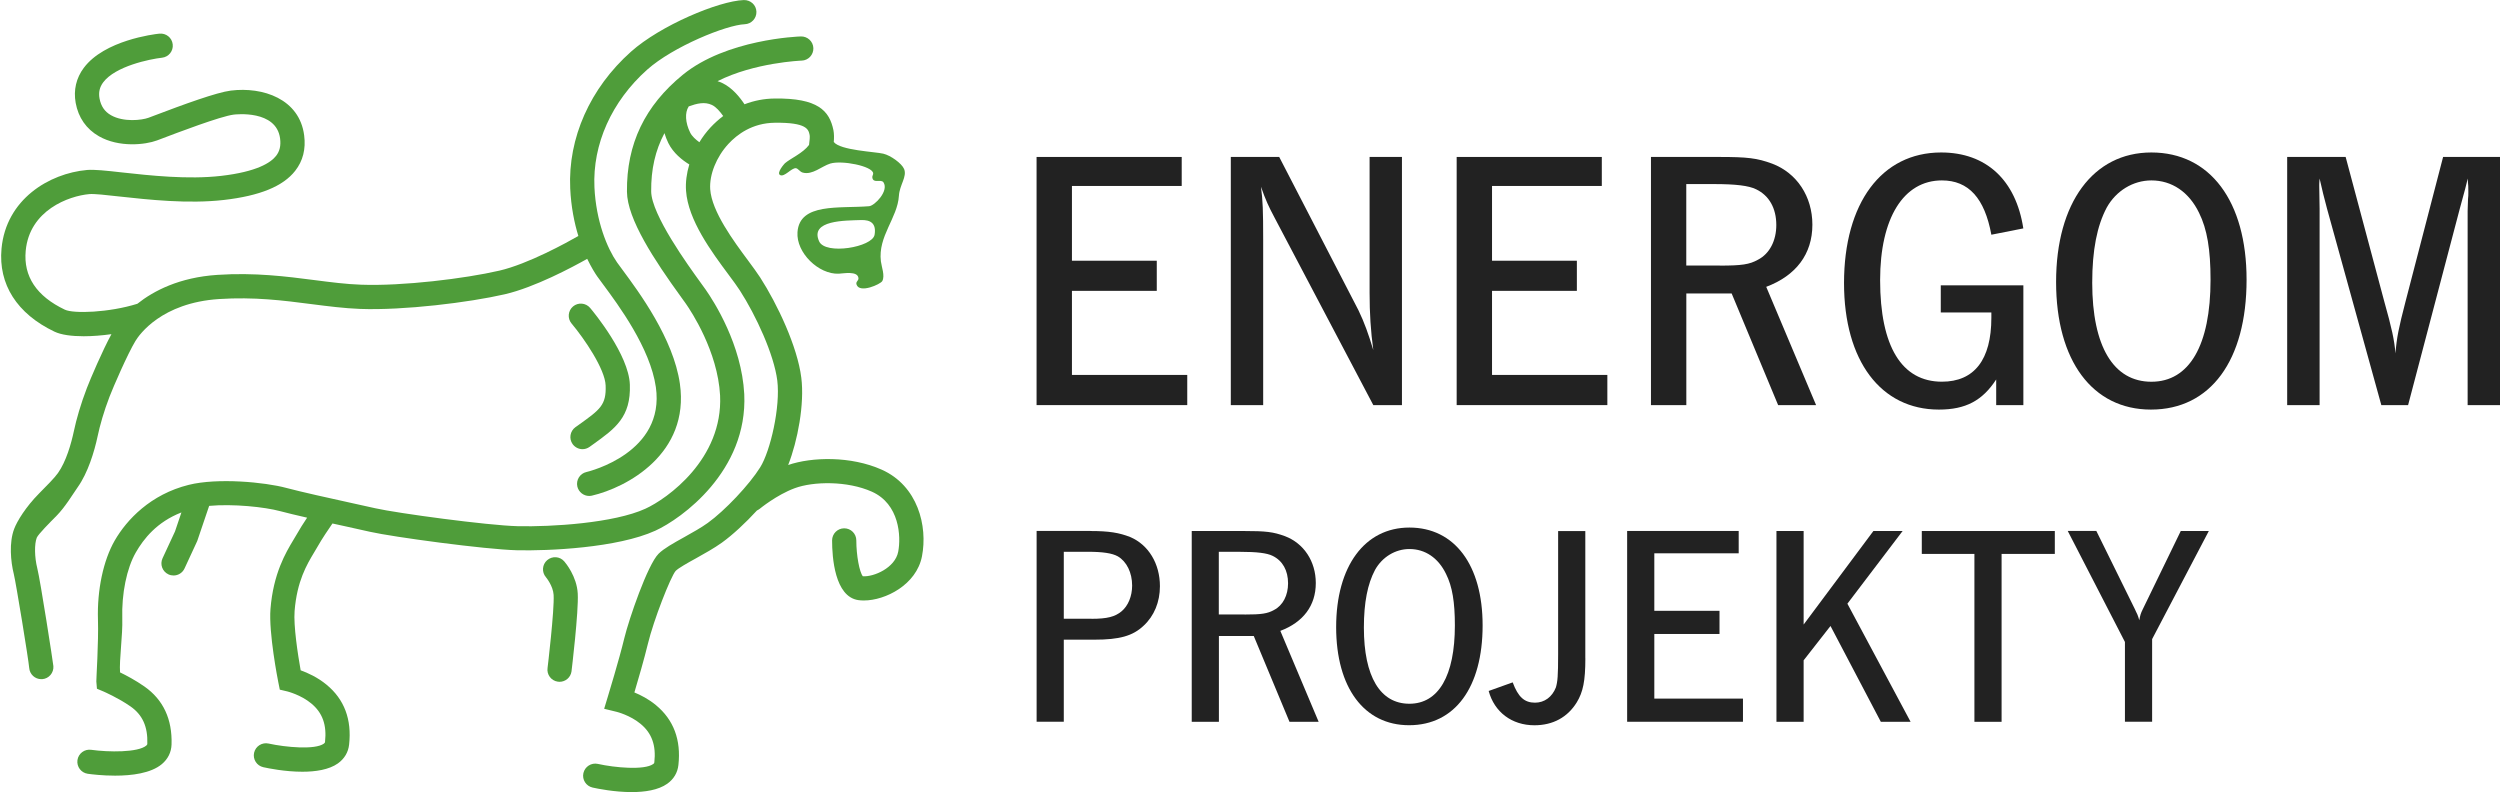
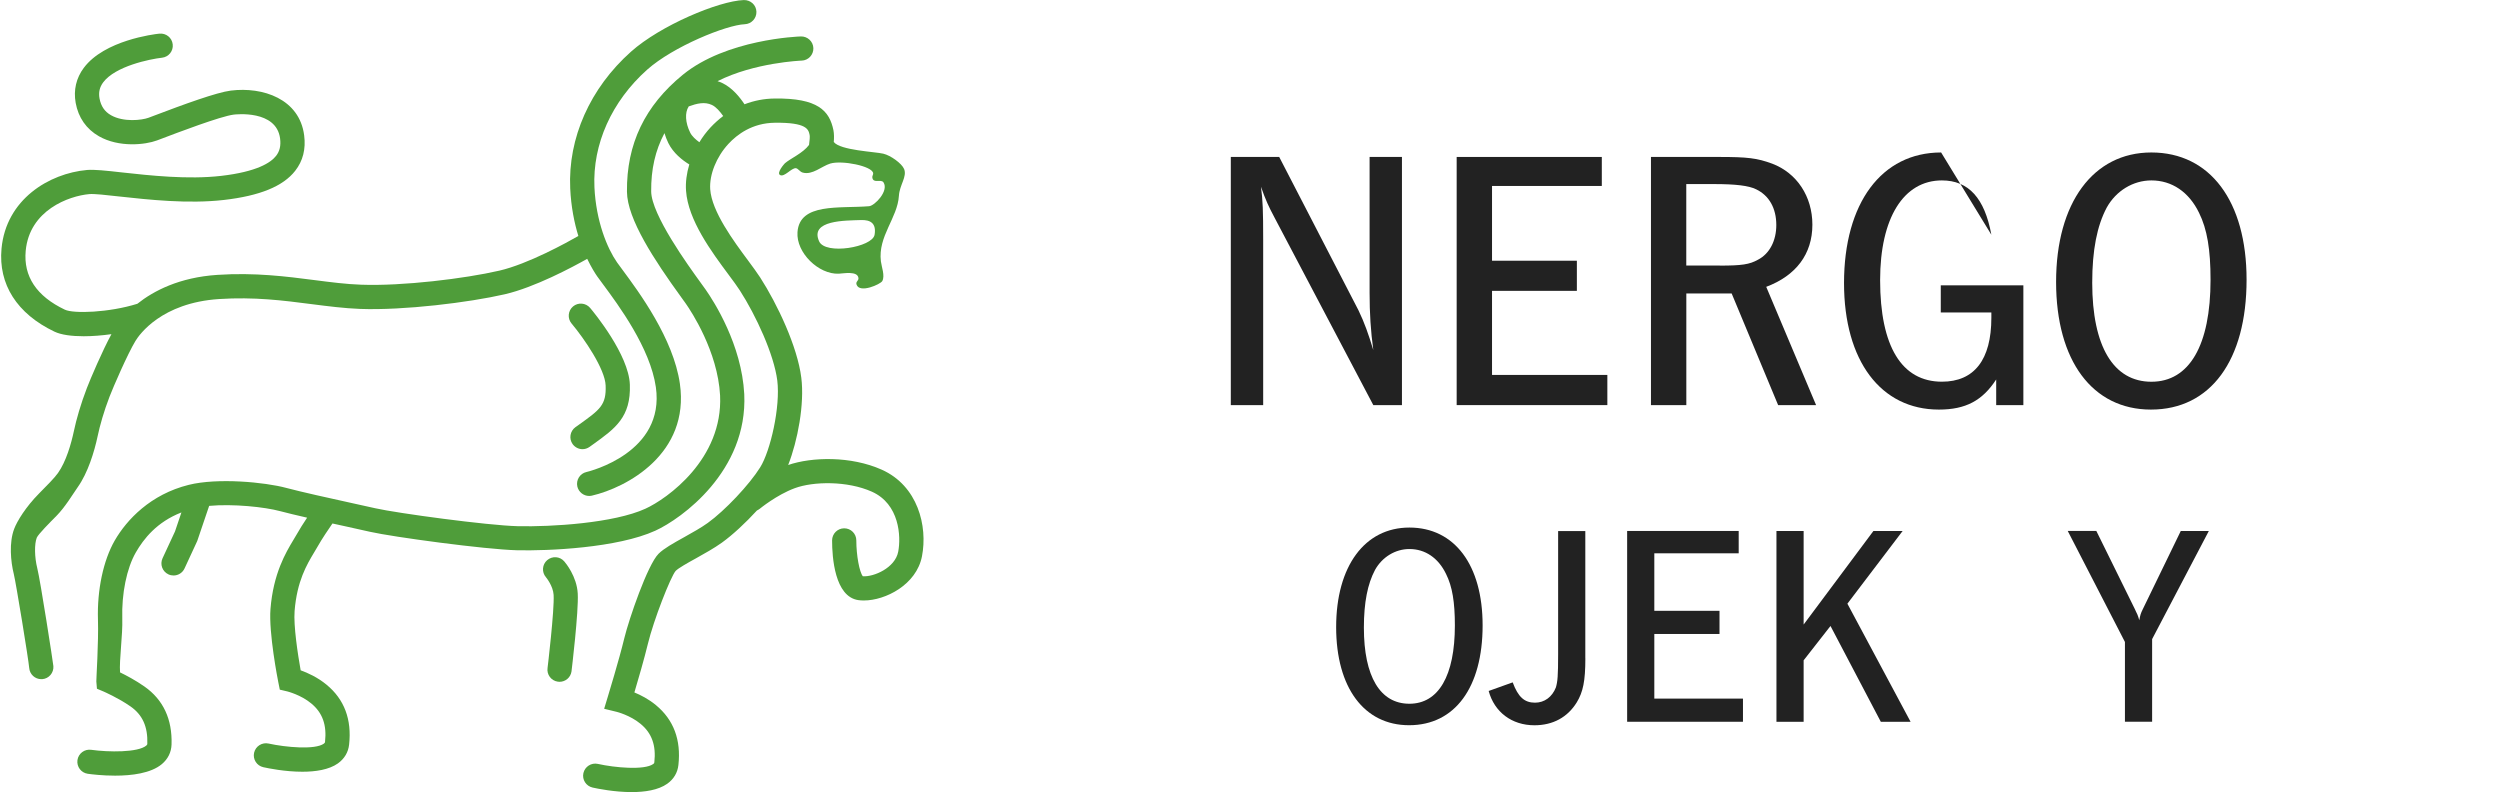
<svg xmlns="http://www.w3.org/2000/svg" width="2051" height="650" viewBox="0 0 2051 650" fill="none">
-   <path d="M969.471 128.764V152.562H879.417V213.897H949.013V238.614H879.417V307.589H974.022V332.348H850.4V128.764H969.471Z" fill="#222222" />
  <path d="M1150.16 332.348H1126.66L1045.79 178.825C1040.61 169.055 1038.48 164.462 1034.48 153.189C1036.02 164.17 1036.31 173.313 1036.31 196.235V332.348H1009.76V128.764H1049.46L1114.47 254.522C1119.35 264.584 1122.69 274.062 1126.66 287.214C1124.53 271.64 1123.61 256.985 1123.61 240.201V128.764H1150.16V332.348Z" fill="#222222" />
  <path d="M1314.12 128.764V152.562H1224.06V213.897H1293.66V238.614H1224.06V307.589H1318.67V332.348H1195.05V128.764H1314.12Z" fill="#222222" />
  <path d="M1409.97 128.764C1433.77 128.764 1441.41 129.682 1453.94 134.275C1474.1 141.916 1486.88 161.122 1486.88 184.336C1486.88 208.469 1473.43 226.13 1449.01 235.316L1489.92 332.348H1458.78L1420.66 240.785H1417.61H1402.38H1386.8H1383.46V332.348H1354.45V128.764H1409.97ZM1410.89 217.905C1428.89 217.905 1435.32 216.986 1442.33 213.02C1451.77 208.135 1457.28 197.446 1457.28 184.628C1457.28 170.892 1451.47 160.495 1440.78 155.318C1434.69 152.27 1423.67 151.018 1406.3 151.018H1383.42V217.863H1410.89V217.905Z" fill="#222222" />
-   <path d="M1633.71 192.562C1628.2 162.625 1615.09 148.012 1593.13 148.012C1561.69 148.012 1542.45 178.825 1542.45 229.805C1542.45 284.166 1560.15 313.142 1593.13 313.142C1619.68 313.142 1633.71 295.147 1633.71 260.66V256.359H1592.21V234.063H1659.97V332.348H1637.68V311.305C1626.4 328.674 1612.63 336.023 1590.67 336.023C1543.03 336.023 1512.84 296.024 1512.84 232.226C1512.84 166.592 1543.66 125.09 1592.5 125.09C1629.45 125.09 1653.83 147.678 1659.93 187.384L1633.71 192.562Z" fill="#222222" />
+   <path d="M1633.71 192.562C1628.2 162.625 1615.09 148.012 1593.13 148.012C1561.69 148.012 1542.45 178.825 1542.45 229.805C1542.45 284.166 1560.15 313.142 1593.13 313.142C1619.68 313.142 1633.71 295.147 1633.71 260.66V256.359H1592.21V234.063H1659.97V332.348H1637.68V311.305C1626.4 328.674 1612.63 336.023 1590.67 336.023C1543.03 336.023 1512.84 296.024 1512.84 232.226C1512.84 166.592 1543.66 125.09 1592.5 125.09L1633.71 192.562Z" fill="#222222" />
  <path d="M1843.09 229.471C1843.09 295.732 1813.48 336.023 1764.64 336.023C1716.71 336.023 1686.82 296.024 1686.82 231.308C1686.82 166.299 1717.34 125.09 1764.97 125.09C1813.19 125.09 1843.09 165.089 1843.09 229.471ZM1728.36 170.308C1720.42 185.255 1716.46 205.087 1716.46 231.976C1716.46 284.166 1733.87 313.184 1765.01 313.184C1796.16 313.184 1813.53 283.248 1813.53 229.512C1813.53 204.795 1810.77 188.011 1804.09 174.566C1795.82 157.49 1781.8 148.012 1765.01 148.012C1749.98 148.012 1735.96 156.571 1728.36 170.308Z" fill="#222222" />
-   <path d="M2051 332.348H2024.45V173.021L2024.74 163.543C2025.03 161.414 2025.03 159.577 2025.03 157.448C2025.03 154.066 2025.03 151.644 2024.45 146.467C2023.82 149.807 2021.69 158.074 2018.02 171.184L1975.6 332.348H1953.64L1909.09 171.184C1906.34 160.495 1905.42 157.448 1903 146.467C1902.7 149.515 1902.7 151.352 1902.7 152.27L1903 171.184V332.348H1876.4V128.764H1924.37L1956.1 247.507C1962.2 269.177 1964.33 278.947 1965.25 289.928C1966.16 277.402 1968 268.55 1973.47 247.507L2004.32 128.764H2051V332.348Z" fill="#222222" />
-   <path d="M894.571 435.645C909.81 435.645 918.285 437.065 927.178 440.572C942.208 446.918 951.602 462.408 951.602 480.947C951.602 493.848 946.884 505.33 938.242 513.305C929.349 521.78 918.285 524.786 897.911 524.786H872.736V592.133H850.442V435.604H894.571V435.645ZM895.49 507.668C908.391 507.668 914.737 505.998 920.122 501.53C925.508 497.063 928.806 489.13 928.806 480.404C928.806 469.84 924.339 460.697 917.075 456.438C912.399 453.849 904.884 452.68 892.442 452.68H872.736V507.626H895.49V507.668Z" fill="#222222" />
-   <path d="M1020.36 435.643C1038.65 435.643 1044.54 436.352 1054.14 439.86C1069.63 445.705 1079.48 460.485 1079.48 478.355C1079.48 496.893 1069.13 510.504 1050.38 517.561L1081.82 592.172H1057.9L1028.59 521.778H1026.25H1014.52H1002.58H999.99V592.172H977.695V435.643H1020.36ZM1021.07 504.158C1034.89 504.158 1039.86 503.448 1045.25 500.4C1052.51 496.643 1056.73 488.417 1056.73 478.564C1056.73 468.001 1052.26 460.026 1044.04 456.018C1039.36 453.68 1030.93 452.719 1017.52 452.719H999.906V504.116H1021.07V504.158Z" fill="#222222" />
  <path d="M1216.34 513.053C1216.34 563.99 1193.58 594.971 1156.01 594.971C1119.19 594.971 1096.18 564.241 1096.18 514.472C1096.18 464.495 1119.64 432.805 1156.26 432.805C1193.33 432.805 1216.34 463.534 1216.34 513.053ZM1128.08 467.543C1121.98 479.025 1118.93 494.264 1118.93 514.932C1118.93 555.055 1132.29 577.351 1156.26 577.351C1180.22 577.351 1193.58 554.346 1193.58 513.053C1193.58 494.055 1191.5 481.154 1186.32 470.841C1179.97 457.689 1169.2 450.424 1156.3 450.424C1144.74 450.424 1133.96 456.979 1128.08 467.543Z" fill="#222222" />
  <path d="M1300.63 540.066C1300.63 558.604 1298.75 567.748 1293.57 576.224C1286.06 588.415 1274.08 595.012 1258.84 595.012C1240.3 595.012 1225.98 584.199 1221.31 566.871L1241.01 559.815C1245.48 571.798 1250.61 576.474 1259.3 576.474C1267.06 576.474 1273.37 571.798 1276.42 564.032C1277.84 559.314 1278.29 554.638 1278.29 536.81V435.686H1300.59V540.066H1300.63Z" fill="#222222" />
  <path d="M1426.42 435.645V453.933H1357.2V501.113H1410.68V520.11H1357.2V573.136H1429.93V592.133H1334.91V435.604H1426.42V435.645Z" fill="#222222" />
  <path d="M1479.7 512.383L1536.93 435.643H1560.9L1515.6 495.265L1567.45 592.172H1543.03L1501.74 513.552L1479.7 541.735V592.172H1457.4V435.643H1479.7V512.383Z" fill="#222222" />
-   <path d="M1685.77 435.643V454.431H1642.1V592.172H1619.81V454.431H1576.64V435.643H1685.77Z" fill="#222222" />
  <path d="M1765.6 524.327V592.133H1743.3V526.665L1696.38 435.604H1719.84L1751.53 499.902C1752.24 501.322 1752.7 502.699 1753.41 503.91C1754.12 505.539 1754.12 505.789 1755.08 508.837C1755.79 504.829 1756.25 503.2 1757.87 499.944L1789.1 435.645H1812.11L1765.6 524.327Z" fill="#222222" />
  <path fill-rule="evenodd" clip-rule="evenodd" d="M89.885 325.376C92.891 317.526 104.706 290.304 111.136 279.699C114.309 274.48 132.554 248.426 179.689 245.337C208.497 243.458 232.419 246.506 255.59 249.512C269.326 251.265 282.352 252.936 295.42 253.437C331.074 254.773 384.806 248.176 414.156 241.412C438.663 235.734 469.433 219.283 481.749 212.352C485.131 219.408 488.262 224.293 489.932 226.715C491.059 228.343 492.688 230.556 494.65 233.145C507.258 250.138 533.477 285.502 538.07 317.61C545.752 371.345 483.711 386.626 481.081 387.253C475.779 388.464 472.439 393.808 473.65 399.152C474.735 403.745 478.827 406.876 483.336 406.876C484.087 406.876 484.839 406.793 485.59 406.626C514.189 399.987 566 372.305 557.776 314.771C552.473 277.736 524.209 239.617 510.64 221.287C508.845 218.866 507.342 216.82 506.256 215.317C498.115 203.668 488.972 181.372 487.678 153.649C486.049 118.284 501.831 83.129 530.93 57.159C552.265 38.162 595.935 20.459 611.007 19.874C616.476 19.665 620.776 15.031 620.567 9.561C620.359 4.092 615.808 -0.083 610.213 0.042C589.422 0.835 541.702 20.96 517.696 42.379C484.087 72.315 465.884 113.232 467.805 154.567C468.514 169.807 471.186 182.875 474.485 193.606C465.383 198.825 433.319 216.569 409.647 222.039C381.55 228.552 330.156 234.857 296.129 233.562C283.938 233.145 271.414 231.517 258.137 229.805C235.133 226.84 209.123 223.458 178.395 225.504C147.124 227.55 126.041 238.615 112.681 249.22C89.343 256.526 60.285 257.445 53.229 254.063C29.933 242.999 19.161 226.715 21.081 205.797C24.171 172.395 56.527 160.746 73.227 159.243C77.11 158.868 87.255 159.995 97.943 161.206C121.74 163.794 154.263 167.427 183.697 164.045C213.131 160.663 232.252 152.855 242.189 140.121C248.535 132.021 250.998 122.251 249.537 111.061C245.696 81.125 215.636 71.062 189.375 74.319C177.685 75.781 150.757 85.634 125.915 95.07L121.949 96.573C116.229 98.703 101.241 100.331 91.054 94.527C85.877 91.605 82.829 87.095 81.66 80.832C80.742 75.781 81.702 71.522 84.666 67.555C94.603 54.278 122.868 48.474 132.929 47.347C138.357 46.763 142.323 41.836 141.697 36.408C141.112 30.939 136.228 27.056 130.758 27.598C126.208 28.058 85.627 33.068 68.76 55.656C62.497 64.006 60.201 73.943 62.08 84.382C64.251 96.448 70.847 105.926 81.201 111.813C97.609 121.165 119.11 118.827 128.838 115.195L132.929 113.65C144.786 109.141 180.9 95.362 191.755 94.026C193.174 93.859 226.699 89.934 229.789 113.608C230.54 119.495 229.497 124.046 226.491 127.887C222.065 133.524 210.667 140.914 181.359 144.296C154.18 147.427 122.951 143.962 100.072 141.457C86.838 139.954 77.235 138.952 71.39 139.453C40.203 142.25 4.966 163.627 1.25 203.96C-1.463 233.228 13.942 257.403 44.628 272.058C50.181 274.73 58.823 275.858 68.676 275.858C75.816 275.858 83.665 275.231 91.43 274.146C84.082 287.548 74.02 311.18 71.307 318.278C66.213 331.513 62.623 344.123 60.619 353.642C58.406 364.038 54.273 378.61 47.551 388.088C44.754 392.054 38.408 398.442 32.27 404.622C21.04 415.937 13.984 427.669 11.646 433.848C7.346 445.038 8.765 460.779 11.312 470.883C13.149 478.356 23.461 541.528 23.962 547.999C24.38 553.218 28.722 557.185 33.857 557.185C34.108 557.185 34.358 557.185 34.65 557.185C40.12 556.767 44.211 551.966 43.793 546.496C43.585 543.907 33.189 476.519 30.559 466.081C28.304 457.104 28.137 446.291 30.183 441.072C31.561 438.065 40.871 428.713 46.424 423.118C53.438 416.02 60.076 404.914 63.833 399.57C72.1 387.879 77.36 370.761 80.116 357.776C81.911 349.216 85.168 337.609 89.885 325.376Z" fill="#4F9D3A" />
  <path fill-rule="evenodd" clip-rule="evenodd" d="M475.069 348.34L472.063 350.469C467.638 353.684 466.594 359.905 469.809 364.373C471.771 367.045 474.819 368.506 477.866 368.506C479.87 368.506 481.916 367.88 483.67 366.627L486.634 364.498C504.67 351.555 517.696 342.244 516.736 315.523C515.859 291.098 487.385 256.443 484.129 252.602C480.58 248.427 474.318 247.884 470.143 251.391C465.968 254.898 465.383 261.203 468.89 265.378C479.453 277.946 496.403 302.872 496.863 316.274C497.489 332.307 492.27 336.023 475.069 348.34Z" fill="#4F9D3A" />
  <path fill-rule="evenodd" clip-rule="evenodd" d="M723.397 385.331C698.097 374.016 666.074 374.809 646.619 381.49C654.426 361.616 660.104 331.387 657.39 309.884C654.217 284.332 637.643 249.344 623.615 227.591C621.11 223.708 617.686 219.115 613.762 213.771C601.863 197.738 583.911 173.521 582.658 155.276C581.865 143.334 587.71 128.721 597.605 118.033C604.786 110.267 617.227 100.914 635.597 100.705C662.025 100.371 663.277 106.175 664.237 110.809C664.488 112.062 664.237 115.444 663.736 118.909C658.81 125.59 648.539 129.974 643.947 133.94C643.571 134.274 636.85 141.79 639.939 143.585C643.488 145.631 649.291 137.656 652.923 137.99C654.76 138.157 656.138 140.913 658.518 141.581C666.492 143.835 674.132 136.32 681.146 134.191C690.707 131.31 715.464 136.195 716.341 142.04C716.55 143.376 715.381 144.253 715.673 145.84C716.592 150.808 722.938 146.591 724.858 149.681C729.325 156.737 717.552 168.803 713.001 169.179C688.661 171.183 655.929 166.173 654.259 190.473C653.09 207.382 671.669 225.252 688.118 224.543C691.918 224.376 703.608 222.038 704.276 228.133C704.526 230.43 701.812 230.931 702.731 233.519C705.278 240.91 722.353 233.185 723.814 230.597C726.194 226.296 723.23 218.948 722.687 214.439C720.14 193.771 736.339 178.907 737.467 160.62C738.009 151.685 744.314 144.963 741.725 138.658C739.805 134.065 730.703 127.51 724.691 126.091C717.928 124.462 689.329 123.377 684.027 116.488C684.319 113.189 684.319 109.724 683.735 106.759C680.478 90.894 671.043 80.33 635.388 80.831C626.871 80.915 618.605 82.543 610.798 85.549C606.873 79.62 600.611 71.896 592.511 68.097C591.217 67.471 589.964 67.011 588.67 66.594C618.939 51.271 657.224 49.726 657.683 49.726C663.152 49.559 667.452 44.966 667.285 39.496C667.118 33.985 662.442 29.726 657.015 29.893C654.552 29.977 595.935 32.19 560.239 61.291C529.01 86.76 513.98 118.116 514.356 157.28C514.564 179.701 536.9 213.52 558.736 243.665C560.364 245.92 561.742 247.799 562.702 249.177C567.044 255.398 588.837 288.257 590.758 324.414C593.221 376.605 547.338 409.213 529.469 417.355C503.668 429.129 452.649 432.344 424.552 431.676C400.17 431.091 325.772 421.029 307.903 416.979C302.809 415.852 296.38 414.432 289.408 412.887C270.37 408.712 246.656 403.451 235.008 400.32C217.264 395.518 178.478 391.886 154.848 397.773C123.494 405.581 103.997 426.373 94.144 443.408C84.792 459.65 79.615 483.908 80.366 508.291C80.951 526.829 78.905 557.726 79.03 559.062L79.531 565.033L85.084 567.371C85.209 567.454 96.899 572.465 107.086 579.563C116.939 586.452 121.323 596.18 120.863 610.167C120.863 610.626 120.822 610.96 120.028 611.67C113.223 617.432 89.008 617.14 74.772 615.136C69.344 614.384 64.334 618.142 63.541 623.57C62.789 628.997 66.547 634.008 71.974 634.801C75.189 635.26 84.082 636.346 94.436 636.346C107.879 636.346 123.744 634.467 132.804 626.868C137.772 622.693 140.528 617.14 140.736 610.793C141.404 590.042 133.931 574.051 118.525 563.237C111.261 558.144 103.537 554.052 98.486 551.63C97.734 541.61 100.74 520.942 100.323 507.582C99.696 486.998 103.955 466.205 111.428 453.22C117.816 442.114 128.629 428.252 148.836 420.403L143.575 435.976L133.347 458.022C131.05 462.99 133.18 468.877 138.19 471.215C139.526 471.842 140.945 472.134 142.365 472.134C146.122 472.134 149.713 470.005 151.383 466.372L161.82 443.826L171.59 415.017C191.17 413.221 217.013 415.894 229.872 419.359C235.342 420.82 243.19 422.699 251.958 424.703C249.035 429.087 245.654 434.348 243.023 439.066C242.314 440.319 241.52 441.655 240.644 443.074C234.507 453.304 224.236 470.38 221.898 499.649C220.353 519.272 227.952 557.851 228.286 559.521L229.538 565.784L235.717 567.246C235.842 567.287 246.781 570.001 255.298 577.057C264.608 584.698 268.199 594.76 266.654 608.664C266.612 609.123 266.57 609.457 265.694 610.083C258.471 615.302 234.339 613.09 220.312 610C214.968 608.831 209.665 612.213 208.455 617.557C207.286 622.901 210.626 628.204 216.011 629.415C220.145 630.333 233.88 633.131 248.075 633.131C258.847 633.131 269.91 631.502 277.258 626.283C282.519 622.484 285.734 617.181 286.402 610.877C288.698 590.251 282.477 573.717 267.906 561.734C260.558 555.638 252.25 551.923 246.656 549.918C244.318 536.808 240.727 513.218 241.687 501.277C243.65 476.643 251.749 463.199 257.636 453.345C258.638 451.717 259.515 450.214 260.308 448.836C264.107 442.072 269.827 433.68 272.749 429.463C276.966 430.423 281.141 431.342 285.107 432.177C292.038 433.722 298.425 435.1 303.477 436.269C322.432 440.569 398.208 450.798 424.051 451.425C449.727 452.051 506.59 449.546 537.694 435.35C558.986 425.622 613.553 386.583 610.589 323.329C608.46 282.745 585.831 247.506 578.984 237.695C577.941 236.192 576.521 234.229 574.809 231.891C564.789 218.071 534.354 176.068 534.228 156.987C534.061 138.992 537.61 123.335 545.125 109.223C545.96 111.937 546.962 114.651 548.298 117.365C552.348 125.631 559.905 131.519 565.499 134.9C563.328 142.165 562.326 149.556 562.827 156.486C564.455 180.536 583.744 206.547 597.813 225.461C601.529 230.513 604.786 234.814 606.915 238.196C620.191 258.78 634.971 290.762 637.685 312.181C640.357 333.683 632.09 369.924 623.657 383.41C614.806 397.606 594.682 418.941 580.613 429.045C575.227 432.928 568.088 436.895 561.241 440.736C552.306 445.705 544.582 450.005 540.282 454.306C531.264 463.324 515.984 507.916 512.185 523.573C507.968 541.109 498.783 571.129 498.699 571.421L495.652 581.483L505.88 583.988C505.964 583.988 516.944 586.744 525.461 593.8C534.771 601.441 538.362 611.503 536.817 625.407C536.775 625.866 536.733 626.2 535.857 626.826C528.592 632.003 504.461 629.832 490.475 626.701C485.131 625.532 479.828 628.914 478.618 634.258C477.407 639.602 480.789 644.905 486.174 646.116C490.308 647.034 504.043 649.832 518.238 649.832C529.01 649.832 540.073 648.203 547.421 642.984C552.724 639.227 555.897 633.882 556.565 627.619C558.861 606.994 552.64 590.46 538.111 578.477C532.224 573.592 525.712 570.252 520.451 568.081C523.582 557.559 528.592 540.357 531.515 528.249C536.232 508.667 550.177 473.178 554.31 468.376C556.648 465.996 564.205 461.779 570.885 458.105C577.899 454.18 585.873 449.755 592.219 445.204C601.112 438.816 611.591 429.045 620.985 418.816C621.736 418.44 622.488 418.023 623.197 417.48C623.323 417.397 637.058 406.04 651.963 400.529C667.285 394.85 695.132 394.391 715.256 403.368C737.968 413.514 739.304 440.068 736.882 452.677C734.335 465.913 716.8 473.428 707.866 472.76C705.069 469.378 702.522 455.6 702.522 443.367C702.522 437.855 698.097 433.429 692.586 433.429C687.116 433.429 682.649 437.855 682.649 443.367C682.649 457.145 684.778 489.545 704.192 492.342C705.612 492.551 707.115 492.634 708.701 492.634C726.403 492.634 751.829 479.733 756.379 456.435C761.222 431.509 752.956 398.566 723.397 385.331ZM717.51 192.602C715.757 202.831 677.138 209.387 672.003 197.988C664.07 180.411 693.755 180.995 706.321 180.536C714.212 180.243 719.097 183.291 717.51 192.602ZM566.167 108.68C562.201 100.58 561.742 92.438 564.956 87.428C564.998 87.386 564.998 87.345 564.998 87.303C571.678 84.881 578.149 83.295 584.036 86.092C587.293 87.595 590.674 91.395 593.305 95.194C589.63 97.95 586.165 101.081 582.951 104.505C579.485 108.263 576.396 112.354 573.766 116.696C570.843 114.567 567.67 111.811 566.167 108.68Z" fill="#4F9D3A" />
  <path fill-rule="evenodd" clip-rule="evenodd" d="M462.92 460.57C459.329 456.395 453.067 455.978 448.892 459.568C444.759 463.117 444.3 469.422 447.89 473.555C447.974 473.639 453.777 480.653 454.194 488.085C454.904 500.527 449.268 547.708 449.226 547.916C448.391 553.344 452.107 558.396 457.534 559.231C458.035 559.315 458.578 559.356 459.037 559.356C463.88 559.356 468.097 555.849 468.848 550.922C468.974 550.004 474.819 501.488 473.984 486.958C473.232 472.846 463.964 461.781 462.92 460.57Z" fill="#4F9D3A" />
</svg>